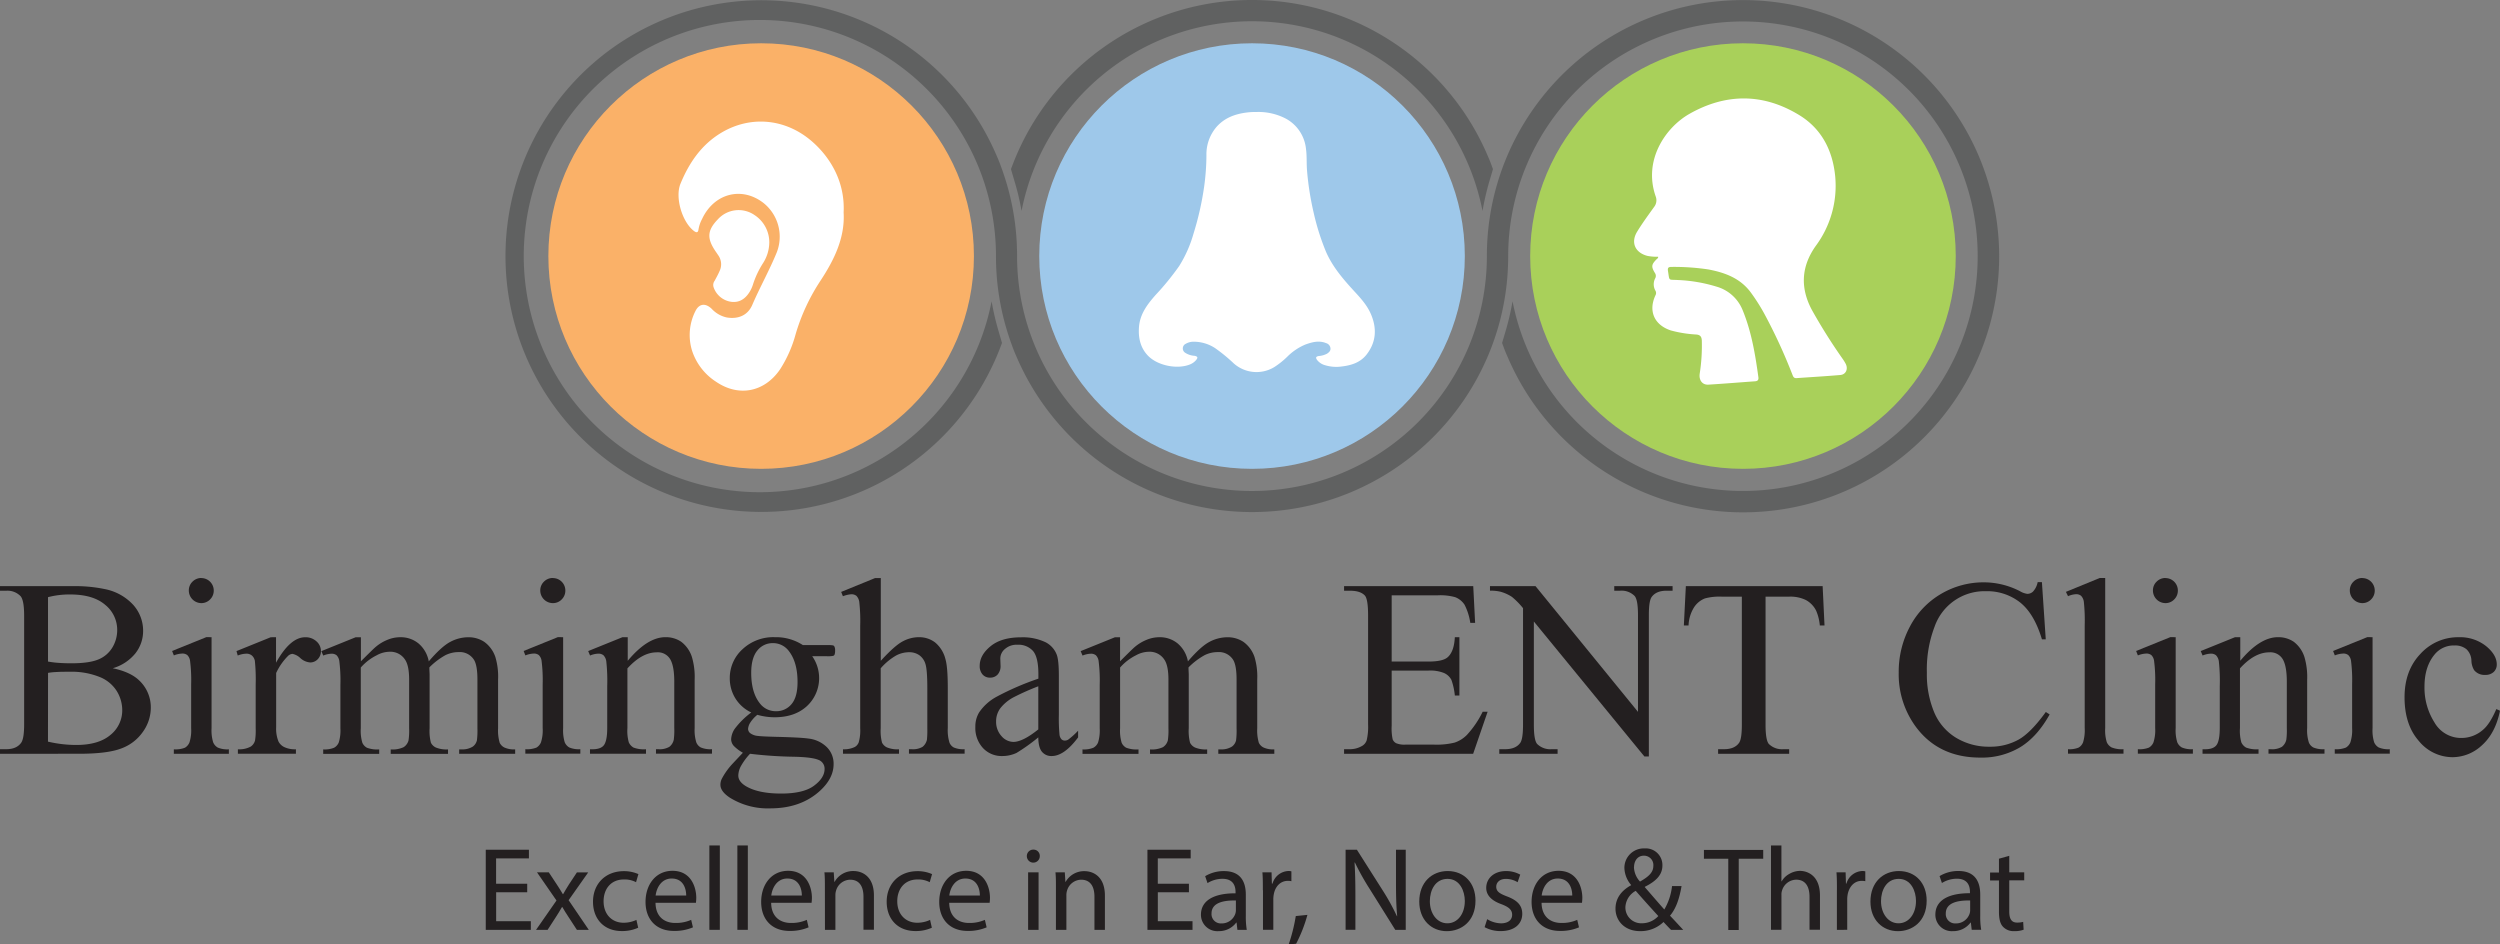
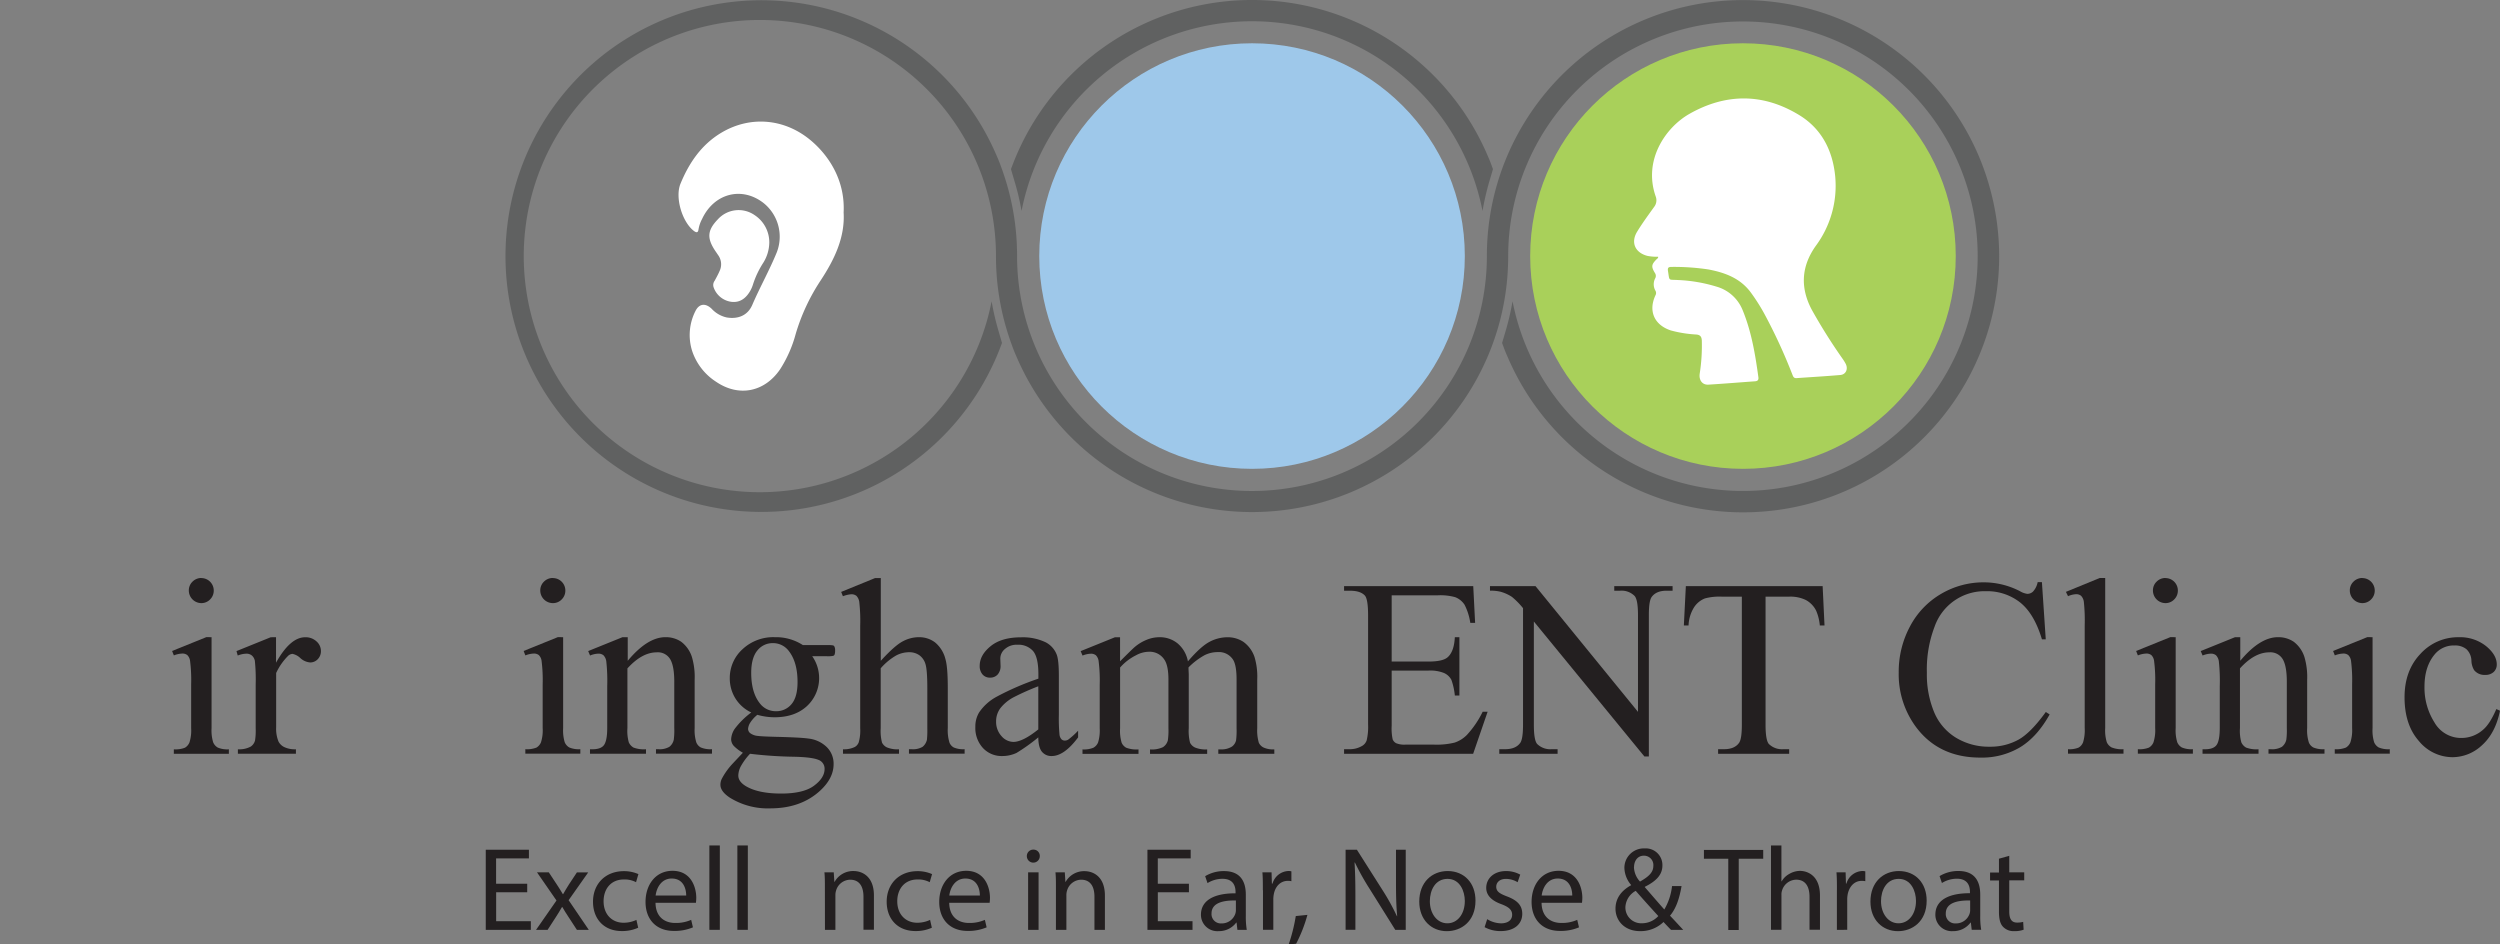
<svg xmlns="http://www.w3.org/2000/svg" viewBox="0 0 803.53 303.56">
  <rect x="0" y="0" width="803.53" height="303.56" fill="#808080" stroke="none" />
  <defs>
    <style>.cls-1{fill:#231f20;}.cls-2{fill:#fab168;}.cls-3{fill:#9ec8ea;}.cls-4{fill:#606161;}.cls-5{fill:#a9d05a;}.cls-6{fill:#fff;}</style>
  </defs>
  <g id="Layer_2" data-name="Layer 2">
    <g id="Layer_1-2" data-name="Layer 1">
-       <path class="cls-1" d="M36.24,214.78c3.73.79,6.53,2.07,8.38,3.81a11.85,11.85,0,0,1,3.85,8.94,13.34,13.34,0,0,1-2.54,7.69,14.53,14.53,0,0,1-7,5.36q-4.43,1.69-13.53,1.69H0V240.8H2q3.38,0,4.85-2.14.92-1.4.91-5.92v-34.8c0-3.34-.38-5.44-1.15-6.32A5.82,5.82,0,0,0,2,189.87H0V188.4H23.28a46.36,46.36,0,0,1,10.45.95,16.76,16.76,0,0,1,9.1,5.07A12.43,12.43,0,0,1,46,202.78,11.58,11.58,0,0,1,43.51,210,14.56,14.56,0,0,1,36.24,214.78Zm-20.82-2.15a30.73,30.73,0,0,0,3.36.42c1.26.09,2.64.14,4.15.14,3.87,0,6.77-.42,8.72-1.25a9.3,9.3,0,0,0,4.47-3.83,10.78,10.78,0,0,0,1.55-5.64,10.31,10.31,0,0,0-3.85-8.06q-3.86-3.33-11.24-3.34a27.09,27.09,0,0,0-7.15.87v20.69Zm0,25.74a39.71,39.71,0,0,0,9.1,1.07q7.18,0,11-3.24a10.13,10.13,0,0,0,3.77-8,11.75,11.75,0,0,0-1.71-6A11.45,11.45,0,0,0,32,217.58a24.07,24.07,0,0,0-9.53-1.67c-1.64,0-3.05,0-4.21.08a21.13,21.13,0,0,0-2.82.28Z" />
      <path class="cls-1" d="M68,204.8V234a13.41,13.41,0,0,0,.5,4.55A3.5,3.5,0,0,0,70,240.28a7.87,7.87,0,0,0,3.56.56v1.43H55.87v-1.43a8.17,8.17,0,0,0,3.58-.52,3.51,3.51,0,0,0,1.45-1.71,12.76,12.76,0,0,0,.54-4.57V220a49.31,49.31,0,0,0-.36-7.67,3.19,3.19,0,0,0-.87-1.77,2.48,2.48,0,0,0-1.63-.5,7.91,7.91,0,0,0-2.7.6l-.56-1.43,11-4.45Zm-3.3-19a4,4,0,0,1,4,4,3.93,3.93,0,0,1-1.17,2.86,3.85,3.85,0,0,1-2.84,1.19,4.06,4.06,0,0,1-4-4.05,3.87,3.87,0,0,1,1.17-2.84A4,4,0,0,1,64.72,185.77Z" />
      <path class="cls-1" d="M88.72,204.8V213q4.57-8.19,9.38-8.18a5.1,5.1,0,0,1,3.62,1.33,4.1,4.1,0,0,1,1.43,3.08,3.62,3.62,0,0,1-1,2.62,3.28,3.28,0,0,1-2.46,1.07,5.26,5.26,0,0,1-3.12-1.37A5.19,5.19,0,0,0,94,210.16a2.36,2.36,0,0,0-1.55.79,19.16,19.16,0,0,0-3.69,5.36v17.44a10.86,10.86,0,0,0,.75,4.57,4.07,4.07,0,0,0,1.83,1.79,8,8,0,0,0,3.77.72v1.43H76.46v-1.43a7.77,7.77,0,0,0,4.13-.87,3.37,3.37,0,0,0,1.39-2,20.55,20.55,0,0,0,.2-3.85V220a58.92,58.92,0,0,0-.26-7.57,3,3,0,0,0-1-1.77,2.68,2.68,0,0,0-1.73-.56,7.8,7.8,0,0,0-2.78.6l-.4-1.43,11-4.45Z" />
-       <path class="cls-1" d="M116,212.55q4-4,4.69-4.57a14,14,0,0,1,3.85-2.34,10.79,10.79,0,0,1,4.09-.83,9,9,0,0,1,5.88,2,9.84,9.84,0,0,1,3.3,5.76q4.09-4.77,6.91-6.26a12.3,12.3,0,0,1,5.8-1.49,9.09,9.09,0,0,1,5.14,1.49,9.92,9.92,0,0,1,3.56,4.87,22.05,22.05,0,0,1,.87,7.23v15.65a14.08,14.08,0,0,0,.52,4.69,3.34,3.34,0,0,0,1.47,1.49,7.4,7.4,0,0,0,3.5.62v1.43h-18v-1.43h.75a6.29,6.29,0,0,0,3.65-.91,3.5,3.5,0,0,0,1.31-2,24.76,24.76,0,0,0,.16-3.85V218.41q0-4.46-1.07-6.28a5.39,5.39,0,0,0-5-2.54,9.5,9.5,0,0,0-4.23,1,22.92,22.92,0,0,0-5.14,3.91L138,215l.08,1.71v17.36a14.89,14.89,0,0,0,.42,4.65,3.38,3.38,0,0,0,1.57,1.53,9,9,0,0,0,3.93.62v1.43H125.58v-1.43a8.37,8.37,0,0,0,4.15-.72A3.74,3.74,0,0,0,131.3,238a21.28,21.28,0,0,0,.2-3.93V218.42q0-4.46-1.31-6.4a5.59,5.59,0,0,0-4.89-2.54,8.74,8.74,0,0,0-4.25,1.15,16.62,16.62,0,0,0-5.09,3.93v19.51a13.56,13.56,0,0,0,.5,4.65,3.4,3.4,0,0,0,1.47,1.61,9.42,9.42,0,0,0,3.95.54v1.43h-18v-1.43a8,8,0,0,0,3.5-.54,3.44,3.44,0,0,0,1.51-1.71,13.21,13.21,0,0,0,.52-4.55v-13.9a50.15,50.15,0,0,0-.36-7.75,3.25,3.25,0,0,0-.87-1.81,2.48,2.48,0,0,0-1.63-.5,7.58,7.58,0,0,0-2.66.6l-.6-1.43,11-4.45H116v7.72Z" />
      <path class="cls-1" d="M181,204.8V234a13.41,13.41,0,0,0,.5,4.55,3.5,3.5,0,0,0,1.47,1.69,7.87,7.87,0,0,0,3.56.56v1.43H168.85v-1.43a8.17,8.17,0,0,0,3.58-.52,3.51,3.51,0,0,0,1.45-1.71,12.76,12.76,0,0,0,.54-4.57V220a49.31,49.31,0,0,0-.36-7.67,3.19,3.19,0,0,0-.87-1.77,2.48,2.48,0,0,0-1.63-.5,7.91,7.91,0,0,0-2.7.6l-.56-1.43,11-4.45Zm-3.29-19a4,4,0,0,1,4,4,3.93,3.93,0,0,1-1.17,2.86,3.85,3.85,0,0,1-2.84,1.19,4.06,4.06,0,0,1-4.05-4.05,3.87,3.87,0,0,1,1.17-2.84A4,4,0,0,1,177.71,185.77Z" />
      <path class="cls-1" d="M201.66,212.51q6.39-7.71,12.2-7.71a8.76,8.76,0,0,1,5.12,1.49,10,10,0,0,1,3.42,4.91,22.82,22.82,0,0,1,.87,7.31V234a13.11,13.11,0,0,0,.56,4.69,3.26,3.26,0,0,0,1.41,1.55,8,8,0,0,0,3.6.56v1.43h-18v-1.43h.75a6.15,6.15,0,0,0,3.56-.77,4,4,0,0,0,1.41-2.28,22.61,22.61,0,0,0,.16-3.73v-14.9q0-5-1.29-7.21a4.6,4.6,0,0,0-4.35-2.24q-4.72,0-9.42,5.16v19.19a13.73,13.73,0,0,0,.44,4.57,3.67,3.67,0,0,0,1.53,1.69,9.42,9.42,0,0,0,4,.54v1.43h-18v-1.43h.79c1.85,0,3.11-.47,3.75-1.41s1-2.73,1-5.38V220.56a58.47,58.47,0,0,0-.3-8,3.48,3.48,0,0,0-.91-1.95,2.51,2.51,0,0,0-1.65-.52,7.58,7.58,0,0,0-2.66.6l-.6-1.43,11-4.45h1.71v7.69Z" />
      <path class="cls-1" d="M241.47,229a12,12,0,0,1-5.12-4.55,12.16,12.16,0,0,1-1.79-6.46,12.45,12.45,0,0,1,4.07-9.3,14.45,14.45,0,0,1,10.43-3.89,15.91,15.91,0,0,1,9,2.54h7.71a9.86,9.86,0,0,1,2,.1.71.71,0,0,1,.4.34,2.42,2.42,0,0,1,.24,1.27,3.56,3.56,0,0,1-.2,1.43.84.84,0,0,1-.42.32,8.78,8.78,0,0,1-2,.12h-4.73a12.27,12.27,0,0,1-1.67,16q-3.9,3.62-10.45,3.62a20.28,20.28,0,0,1-5.52-.79,10.47,10.47,0,0,0-2.36,2.64,4.24,4.24,0,0,0-.62,1.93,1.83,1.83,0,0,0,.66,1.31,4.8,4.8,0,0,0,2.56.91c.74.11,2.6.2,5.56.28,5.46.13,9,.32,10.61.56a10,10,0,0,1,5.9,2.74,7.47,7.47,0,0,1,2.2,5.48q0,4.48-4.21,8.42-6.2,5.8-16.17,5.8a23.1,23.1,0,0,1-13-3.46q-3-2-3-4.13a4.58,4.58,0,0,1,.44-1.91,22.45,22.45,0,0,1,2.78-4.09c.18-.24,1.54-1.67,4-4.29a12.72,12.72,0,0,1-2.92-2.2,3.24,3.24,0,0,1-.85-2.2,6.59,6.59,0,0,1,1.13-3.26A25.75,25.75,0,0,1,241.47,229Zm-.4,13.27a19.66,19.66,0,0,0-2.82,3.77,6.77,6.77,0,0,0-.95,3.22c0,1.27.77,2.38,2.3,3.34q4,2.46,11.48,2.46,7.16,0,10.55-2.52c2.26-1.68,3.4-3.48,3.4-5.38a3,3,0,0,0-2-2.94c-1.38-.58-4.11-.93-8.18-1A133.82,133.82,0,0,1,241.07,242.27Zm7.31-35.56a6.22,6.22,0,0,0-4.93,2.34c-1.32,1.56-2,4-2,7.19q0,6.27,2.7,9.73a6.39,6.39,0,0,0,5.24,2.62,6.27,6.27,0,0,0,5-2.26q1.95-2.27,1.95-7.11,0-6.32-2.74-9.89A6.3,6.3,0,0,0,248.38,206.71Z" />
      <path class="cls-1" d="M283.1,185.77v26.62q4.41-4.84,7-6.22a11,11,0,0,1,5.16-1.37,8.45,8.45,0,0,1,5.32,1.71,10.16,10.16,0,0,1,3.3,5.36c.5,1.7.75,4.79.75,9.3V234a13.49,13.49,0,0,0,.56,4.73,3.09,3.09,0,0,0,1.35,1.51,7.63,7.63,0,0,0,3.5.56v1.43H292.15v-1.43H293a6.05,6.05,0,0,0,3.54-.77,4.12,4.12,0,0,0,1.39-2.28,31.23,31.23,0,0,0,.12-3.73V221.19q0-6-.62-7.83a5.29,5.29,0,0,0-2-2.8,5.61,5.61,0,0,0-3.26-.93,9.14,9.14,0,0,0-4.05,1,19.46,19.46,0,0,0-5.05,4.17v19.23a14.89,14.89,0,0,0,.42,4.65,3.37,3.37,0,0,0,1.55,1.53,8.83,8.83,0,0,0,3.91.62v1.43h-18v-1.43a8,8,0,0,0,3.81-.75A2.83,2.83,0,0,0,276,238.6a13.62,13.62,0,0,0,.48-4.53V201.14a54.65,54.65,0,0,0-.3-7.67,3.48,3.48,0,0,0-.91-1.95,2.51,2.51,0,0,0-1.65-.52,9.45,9.45,0,0,0-2.7.64l-.56-1.39,10.89-4.45h1.85Z" />
      <path class="cls-1" d="M333.72,237a59.77,59.77,0,0,1-7,5,10.76,10.76,0,0,1-4.57,1,8.19,8.19,0,0,1-6.22-2.58,9.47,9.47,0,0,1-2.44-6.79,8.71,8.71,0,0,1,1.19-4.61,15.82,15.82,0,0,1,5.66-5.09,88.38,88.38,0,0,1,13.41-5.8v-1.43q0-5.44-1.73-7.47a6.25,6.25,0,0,0-5-2,5.64,5.64,0,0,0-4,1.35,4,4,0,0,0-1.51,3.1l.08,2.3a4,4,0,0,1-.93,2.82,3.2,3.2,0,0,1-2.44,1,3.07,3.07,0,0,1-2.4-1,4.06,4.06,0,0,1-.93-2.82q0-3.42,3.5-6.28t9.81-2.86a17,17,0,0,1,7.95,1.63,7.56,7.56,0,0,1,3.46,3.85q.72,1.71.72,7v12.36a57.14,57.14,0,0,0,.2,6.38,2.65,2.65,0,0,0,.66,1.57,1.53,1.53,0,0,0,1,.4,2.13,2.13,0,0,0,1.11-.28,24.18,24.18,0,0,0,3.22-2.9V237q-4.46,6-8.5,6a3.87,3.87,0,0,1-3.1-1.35C334.14,240.73,333.74,239.19,333.72,237Zm0-2.58V220.58A79.59,79.59,0,0,0,326,224a13.47,13.47,0,0,0-4.49,3.65,7.06,7.06,0,0,0-1.35,4.17,6.81,6.81,0,0,0,1.71,4.75,5.17,5.17,0,0,0,3.93,1.89C327.78,238.41,330.43,237.09,333.72,234.44Z" />
      <path class="cls-1" d="M360,212.55q4-4,4.69-4.57a14,14,0,0,1,3.85-2.34,10.79,10.79,0,0,1,4.09-.83,9,9,0,0,1,5.88,2,9.84,9.84,0,0,1,3.3,5.76q4.1-4.77,6.91-6.26a12.3,12.3,0,0,1,5.8-1.49,9.09,9.09,0,0,1,5.14,1.49,9.92,9.92,0,0,1,3.56,4.87,22.05,22.05,0,0,1,.87,7.23v15.65a14.08,14.08,0,0,0,.52,4.69,3.34,3.34,0,0,0,1.47,1.49,7.4,7.4,0,0,0,3.5.62v1.43h-18v-1.43h.75a6.29,6.29,0,0,0,3.65-.91,3.5,3.5,0,0,0,1.31-2,24.76,24.76,0,0,0,.16-3.85V218.41q0-4.46-1.07-6.28a5.39,5.39,0,0,0-5-2.54,9.5,9.5,0,0,0-4.23,1,22.92,22.92,0,0,0-5.14,3.91L382,215l.08,1.71v17.36a14.89,14.89,0,0,0,.42,4.65,3.38,3.38,0,0,0,1.57,1.53,9,9,0,0,0,3.93.62v1.43H369.63v-1.43a8.37,8.37,0,0,0,4.15-.72,3.74,3.74,0,0,0,1.57-2.14,21.28,21.28,0,0,0,.2-3.93V218.42q0-4.46-1.31-6.4a5.59,5.59,0,0,0-4.89-2.54,8.74,8.74,0,0,0-4.25,1.15,16.62,16.62,0,0,0-5.09,3.93v19.51a13.56,13.56,0,0,0,.5,4.65,3.4,3.4,0,0,0,1.47,1.61,9.42,9.42,0,0,0,3.95.54v1.43h-18v-1.43a8,8,0,0,0,3.5-.54,3.44,3.44,0,0,0,1.51-1.71,13.21,13.21,0,0,0,.52-4.55v-13.9a50.15,50.15,0,0,0-.36-7.75,3.25,3.25,0,0,0-.87-1.81,2.48,2.48,0,0,0-1.63-.5,7.58,7.58,0,0,0-2.66.6l-.6-1.43,11-4.45H360v7.72Z" />
      <path class="cls-1" d="M447.3,191.34v21.29h11.84q4.61,0,6.16-1.39c1.38-1.22,2.15-3.36,2.3-6.44h1.47v18.75H467.6a20.73,20.73,0,0,0-1.11-5.05,5,5,0,0,0-2.34-2.18,12,12,0,0,0-5-.79H447.3v17.76a16.58,16.58,0,0,0,.32,4.35,2.45,2.45,0,0,0,1.11,1.23,6.83,6.83,0,0,0,3,.46h9.14a24.36,24.36,0,0,0,6.63-.64,9.86,9.86,0,0,0,4-2.5,30.85,30.85,0,0,0,5.05-7.43h1.59l-4.65,13.51H432V240.8h1.91a7.57,7.57,0,0,0,3.62-.91,3.34,3.34,0,0,0,1.73-1.91,18.83,18.83,0,0,0,.46-5.2v-35c0-3.42-.34-5.52-1-6.32q-1.42-1.59-4.77-1.59H432V188.4h41.52l.6,11.8h-1.55a18.62,18.62,0,0,0-1.85-5.84,6.34,6.34,0,0,0-3-2.42,17.89,17.89,0,0,0-5.6-.6Z" />
      <path class="cls-1" d="M478.92,188.4h14.62l32.93,40.4V197.73q0-5-1.11-6.2a5.9,5.9,0,0,0-4.65-1.67h-1.87v-1.47h18.75v1.47h-1.91c-2.28,0-3.89.69-4.85,2.07q-.87,1.27-.87,5.8v45.41h-1.43L493,199.76v33.17q0,5,1.07,6.2a6,6,0,0,0,4.65,1.67h1.91v1.47H481.89V240.8h1.87q3.45,0,4.89-2.07.87-1.28.87-5.8V195.47a24.63,24.63,0,0,0-3.56-3.62,13,13,0,0,0-3.56-1.63,12.59,12.59,0,0,0-3.5-.36V188.4Z" />
      <path class="cls-1" d="M585.82,188.4l.6,12.63h-1.51a15.35,15.35,0,0,0-1.19-4.77,7.94,7.94,0,0,0-3.28-3.4,11.4,11.4,0,0,0-5.38-1.09h-7.59v41.16q0,5,1.07,6.2a6,6,0,0,0,4.65,1.67h1.87v1.47H552.22V240.8h1.91c2.28,0,3.89-.69,4.85-2.07q.87-1.28.87-5.8V191.77h-6.48a18,18,0,0,0-5.36.56,7.34,7.34,0,0,0-3.54,2.9,11.78,11.78,0,0,0-1.75,5.8h-1.51l.64-12.63Z" />
      <path class="cls-1" d="M656.3,187.17l1.23,18.31H656.3q-2.46-8.22-7-11.84a17.14,17.14,0,0,0-11-3.62,17,17,0,0,0-16.5,11.4,38.56,38.56,0,0,0-2.48,14.82,31.49,31.49,0,0,0,2.34,12.67,17.47,17.47,0,0,0,7.05,8.22A20.26,20.26,0,0,0,639.47,240a18.72,18.72,0,0,0,9.26-2.24c2.68-1.49,5.61-4.47,8.82-8.92l1.23.79q-4,7.19-9.46,10.53a24,24,0,0,1-12.83,3.34q-13.4,0-20.74-9.93a28.44,28.44,0,0,1-5.48-17.4,30.78,30.78,0,0,1,3.62-14.82,26.23,26.23,0,0,1,10-10.47,26.84,26.84,0,0,1,13.85-3.71A25.35,25.35,0,0,1,649.21,190a6.28,6.28,0,0,0,2.38.87,2.6,2.6,0,0,0,1.87-.76,6.2,6.2,0,0,0,1.47-3h1.37Z" />
      <path class="cls-1" d="M676.64,185.77V234a12.94,12.94,0,0,0,.5,4.53,3.55,3.55,0,0,0,1.53,1.69,8.83,8.83,0,0,0,3.85.58v1.43H664.68v-1.43a7.63,7.63,0,0,0,3.42-.52,3.38,3.38,0,0,0,1.43-1.71,13.38,13.38,0,0,0,.52-4.57V201a56.27,56.27,0,0,0-.28-7.57,3.37,3.37,0,0,0-.89-1.93,2.38,2.38,0,0,0-1.57-.52,7.29,7.29,0,0,0-2.62.64l-.68-1.39,10.85-4.45Z" />
      <path class="cls-1" d="M699.29,204.8V234a13.16,13.16,0,0,0,.5,4.55,3.5,3.5,0,0,0,1.47,1.69,7.87,7.87,0,0,0,3.56.56v1.43H687.13v-1.43a8.17,8.17,0,0,0,3.58-.52,3.51,3.51,0,0,0,1.45-1.71,12.76,12.76,0,0,0,.54-4.57V220a49.31,49.31,0,0,0-.36-7.67,3.19,3.19,0,0,0-.87-1.77,2.48,2.48,0,0,0-1.63-.5,7.91,7.91,0,0,0-2.7.6l-.56-1.43,11-4.45Zm-3.3-19a4,4,0,0,1,4,4,3.93,3.93,0,0,1-1.17,2.86,3.85,3.85,0,0,1-2.84,1.19,4.06,4.06,0,0,1-4-4.05,3.87,3.87,0,0,1,1.17-2.84A4,4,0,0,1,696,185.77Z" />
      <path class="cls-1" d="M719.94,212.51q6.39-7.71,12.2-7.71a8.76,8.76,0,0,1,5.12,1.49,10,10,0,0,1,3.42,4.91,22.82,22.82,0,0,1,.87,7.31V234a12.88,12.88,0,0,0,.56,4.69,3.26,3.26,0,0,0,1.41,1.55,8,8,0,0,0,3.6.56v1.43h-18v-1.43h.76a6.15,6.15,0,0,0,3.56-.77,4,4,0,0,0,1.41-2.28,22.61,22.61,0,0,0,.16-3.73v-14.9q0-5-1.29-7.21a4.6,4.6,0,0,0-4.35-2.24q-4.73,0-9.42,5.16v19.19a13.73,13.73,0,0,0,.44,4.57,3.67,3.67,0,0,0,1.53,1.69,9.42,9.42,0,0,0,4,.54v1.43h-18v-1.43h.79q2.77,0,3.75-1.41t1-5.38V220.56a58.47,58.47,0,0,0-.3-8,3.48,3.48,0,0,0-.91-1.95,2.51,2.51,0,0,0-1.65-.52,7.58,7.58,0,0,0-2.66.6l-.6-1.43,11-4.45h1.71v7.69Z" />
      <path class="cls-1" d="M762.57,204.8V234a13.16,13.16,0,0,0,.5,4.55,3.5,3.5,0,0,0,1.47,1.69,7.87,7.87,0,0,0,3.56.56v1.43H750.42v-1.43a8.17,8.17,0,0,0,3.58-.52,3.51,3.51,0,0,0,1.45-1.71A12.76,12.76,0,0,0,756,234V220a49.31,49.31,0,0,0-.36-7.67,3.19,3.19,0,0,0-.87-1.77,2.48,2.48,0,0,0-1.63-.5,7.91,7.91,0,0,0-2.7.6l-.56-1.43,11-4.45Zm-3.3-19a4,4,0,0,1,4,4,3.93,3.93,0,0,1-1.17,2.86,3.85,3.85,0,0,1-2.84,1.19,4.06,4.06,0,0,1-4-4.05,3.87,3.87,0,0,1,1.17-2.84A4,4,0,0,1,759.27,185.77Z" />
      <path class="cls-1" d="M803.53,228.44q-1.47,7.19-5.76,11.06a13.87,13.87,0,0,1-9.5,3.87,14,14,0,0,1-10.81-5.2q-4.61-5.21-4.61-14.06,0-8.58,5.1-13.94a16.3,16.3,0,0,1,12.26-5.36,13.46,13.46,0,0,1,8.82,2.84c2.3,1.89,3.46,3.86,3.46,5.9a3.21,3.21,0,0,1-1,2.44,3.79,3.79,0,0,1-2.72.93,4.24,4.24,0,0,1-3.54-1.51,6.22,6.22,0,0,1-.89-3.18,5.25,5.25,0,0,0-1.61-3.58,5.76,5.76,0,0,0-3.85-1.19,7.89,7.89,0,0,0-6.4,2.94q-3.22,3.9-3.22,10.29a20.85,20.85,0,0,0,3.2,11.5,9.83,9.83,0,0,0,8.64,5,10.44,10.44,0,0,0,7-2.66c1.46-1.22,2.87-3.43,4.25-6.63Z" />
      <path class="cls-1" d="M169.47,286.79h-10v9.29h11.15v2.79H156.13V273.12H170v2.79H159.45v8.14h10v2.74Z" />
      <path class="cls-1" d="M176.39,280.38l2.64,4c.69,1,1.26,2,1.87,3H181c.61-1.11,1.22-2.06,1.83-3.06l2.6-3.93h3.63l-6.3,8.94,6.49,9.55h-3.82l-2.71-4.16c-.73-1.07-1.34-2.1-2-3.21h-.08c-.61,1.11-1.26,2.1-1.95,3.21L176,298.87h-3.71l6.57-9.44-6.26-9.05Z" />
      <path class="cls-1" d="M205.12,298.18a12.37,12.37,0,0,1-5.31,1.07c-5.58,0-9.21-3.78-9.21-9.43s3.9-9.82,9.93-9.82a11.38,11.38,0,0,1,4.66.95l-.76,2.6a7.77,7.77,0,0,0-3.9-.88c-4.24,0-6.53,3.13-6.53,7,0,4.28,2.75,6.91,6.42,6.91a9.59,9.59,0,0,0,4.13-.92Z" />
      <path class="cls-1" d="M210.69,290.23c.08,4.55,3,6.42,6.34,6.42a12.06,12.06,0,0,0,5.12-1l.57,2.41a15,15,0,0,1-6.15,1.15c-5.69,0-9.09-3.74-9.09-9.32s3.29-10,8.67-10c6,0,7.64,5.31,7.64,8.71a15,15,0,0,1-.11,1.57h-13Zm9.86-2.4c0-2.14-.88-5.46-4.66-5.46-3.4,0-4.89,3.13-5.16,5.46Z" />
      <path class="cls-1" d="M228,271.74h3.36v27.12H228Z" />
      <path class="cls-1" d="M237,271.74h3.36v27.12H237Z" />
-       <path class="cls-1" d="M247.86,290.23c.08,4.55,3,6.42,6.34,6.42a12.06,12.06,0,0,0,5.12-1l.57,2.41a15,15,0,0,1-6.15,1.15c-5.69,0-9.09-3.74-9.09-9.32s3.29-10,8.67-10c6,0,7.64,5.31,7.64,8.71a15,15,0,0,1-.11,1.57h-13Zm9.86-2.4c0-2.14-.88-5.46-4.66-5.46-3.4,0-4.89,3.13-5.16,5.46Z" />
      <path class="cls-1" d="M265.13,285.38c0-1.91,0-3.48-.15-5h3l.19,3.06h.08a6.8,6.8,0,0,1,6.11-3.48c2.56,0,6.53,1.53,6.53,7.87v11h-3.36V288.21c0-3-1.11-5.46-4.28-5.46a4.79,4.79,0,0,0-4.51,3.44,4.9,4.9,0,0,0-.23,1.57v11.12h-3.36Z" />
      <path class="cls-1" d="M299.51,298.18a12.37,12.37,0,0,1-5.31,1.07c-5.58,0-9.21-3.78-9.21-9.43s3.9-9.82,9.93-9.82a11.38,11.38,0,0,1,4.66.95l-.76,2.6a7.77,7.77,0,0,0-3.9-.88c-4.24,0-6.53,3.13-6.53,7,0,4.28,2.75,6.91,6.42,6.91a9.59,9.59,0,0,0,4.13-.92Z" />
      <path class="cls-1" d="M305.09,290.23c.08,4.55,3,6.42,6.34,6.42a12.06,12.06,0,0,0,5.12-1l.57,2.41a15,15,0,0,1-6.15,1.15c-5.69,0-9.09-3.74-9.09-9.32s3.29-10,8.67-10c6,0,7.64,5.31,7.64,8.71a15,15,0,0,1-.11,1.57h-13Zm9.85-2.4c0-2.14-.88-5.46-4.66-5.46-3.4,0-4.89,3.13-5.16,5.46Z" />
      <path class="cls-1" d="M334.2,275.18a2.08,2.08,0,0,1-4.16,0,2.05,2.05,0,0,1,2.1-2.1A2,2,0,0,1,334.2,275.18Zm-3.75,23.68V280.38h3.36v18.49h-3.36Z" />
      <path class="cls-1" d="M339.39,285.38c0-1.91,0-3.48-.15-5h3l.19,3.06h.08A6.8,6.8,0,0,1,348.6,280c2.56,0,6.53,1.53,6.53,7.87v11h-3.36V288.21c0-3-1.11-5.46-4.28-5.46a4.79,4.79,0,0,0-4.51,3.44,4.9,4.9,0,0,0-.23,1.57v11.12h-3.36Z" />
      <path class="cls-1" d="M382.14,286.79h-10v9.29h11.15v2.79H368.8V273.12h13.9v2.79H372.13v8.14h10Z" />
      <path class="cls-1" d="M397.72,298.86l-.27-2.33h-.11a6.89,6.89,0,0,1-5.65,2.75A5.27,5.27,0,0,1,386,294c0-4.47,4-6.91,11.12-6.88v-.38c0-1.53-.42-4.28-4.2-4.28a9.12,9.12,0,0,0-4.81,1.38l-.76-2.22a11.49,11.49,0,0,1,6.07-1.64c5.65,0,7,3.86,7,7.56v6.91a25.94,25.94,0,0,0,.31,4.43h-3.08Zm-.49-9.43c-3.67-.08-7.83.57-7.83,4.16a3,3,0,0,0,3.17,3.21,4.61,4.61,0,0,0,4.47-3.09,3.65,3.65,0,0,0,.19-1.07v-3.21Z" />
      <path class="cls-1" d="M405.9,286.14c0-2.18,0-4.05-.15-5.77h2.94l.11,3.63H409a5.55,5.55,0,0,1,5.12-4.05,3.87,3.87,0,0,1,.95.11v3.17a4.88,4.88,0,0,0-1.15-.11c-2.37,0-4.05,1.8-4.51,4.32a9.1,9.1,0,0,0-.15,1.57v9.85h-3.32V286.14Z" />
      <path class="cls-1" d="M414.19,303.56a54.86,54.86,0,0,0,2.29-9.13l3.74-.38a46.39,46.39,0,0,1-3.63,9.28Z" />
      <path class="cls-1" d="M432.49,298.86V273.11h3.63l8.25,13a72.34,72.34,0,0,1,4.62,8.37l.08,0c-.31-3.44-.38-6.57-.38-10.58V273.12h3.13v25.75h-3.36l-8.17-13.06a81.37,81.37,0,0,1-4.81-8.59l-.11,0c.19,3.25.27,6.34.27,10.62v11h-3.15Z" />
      <path class="cls-1" d="M474.24,289.47c0,6.84-4.74,9.82-9.21,9.82-5,0-8.86-3.67-8.86-9.51,0-6.19,4.05-9.82,9.17-9.82C470.65,280,474.24,283.81,474.24,289.47Zm-14.67.19c0,4,2.33,7.1,5.62,7.1s5.62-3,5.62-7.18c0-3.13-1.57-7.1-5.54-7.1S459.57,286.14,459.57,289.66Z" />
      <path class="cls-1" d="M478,295.43a8.79,8.79,0,0,0,4.43,1.34c2.44,0,3.59-1.22,3.59-2.75s-1-2.48-3.44-3.4c-3.32-1.18-4.89-3-4.89-5.23,0-3,2.41-5.42,6.38-5.42a9.29,9.29,0,0,1,4.55,1.15l-.84,2.44a7.18,7.18,0,0,0-3.78-1.07c-2,0-3.09,1.15-3.09,2.52,0,1.53,1.11,2.22,3.51,3.13,3.21,1.22,4.85,2.83,4.85,5.58,0,3.25-2.52,5.54-6.91,5.54a10.55,10.55,0,0,1-5.19-1.26Z" />
      <path class="cls-1" d="M495.48,290.23c.08,4.55,3,6.42,6.34,6.42a12.06,12.06,0,0,0,5.12-1l.57,2.41a15,15,0,0,1-6.15,1.15c-5.69,0-9.09-3.74-9.09-9.32s3.29-10,8.67-10c6,0,7.64,5.31,7.64,8.71a15,15,0,0,1-.11,1.57h-13Zm9.86-2.4c0-2.14-.88-5.46-4.66-5.46-3.4,0-4.89,3.13-5.16,5.46Z" />
      <path class="cls-1" d="M537.08,298.86c-.73-.73-1.41-1.45-2.41-2.52a10.57,10.57,0,0,1-7.52,2.94c-5,0-7.91-3.36-7.91-7.22,0-3.51,2.1-5.92,5-7.53v-.11a8.82,8.82,0,0,1-2.14-5.39,6.24,6.24,0,0,1,6.53-6.34,5.35,5.35,0,0,1,5.69,5.46c0,2.71-1.57,4.85-5.65,6.88v.11c2.18,2.52,4.62,5.35,6.26,7.18a18.88,18.88,0,0,0,2.48-7.52h3.06c-.69,4.05-1.79,7.26-3.71,9.51,1.38,1.45,2.71,2.9,4.24,4.55ZM533,294.43c-1.53-1.68-4.39-4.81-7.26-8.1a6.31,6.31,0,0,0-3.32,5.23,5.08,5.08,0,0,0,5.27,5.19A7.13,7.13,0,0,0,533,294.43Zm-7.83-15.7a7.2,7.2,0,0,0,1.95,4.62c2.6-1.49,4.28-2.86,4.28-5a3,3,0,0,0-3-3.32C526.31,275,525.2,276.75,525.2,278.73Z" />
      <path class="cls-1" d="M555.49,276h-7.83v-2.83h19.06V276h-7.87v22.92h-3.36Z" />
      <path class="cls-1" d="M569.21,271.74h3.36v11.54h.08a6.31,6.31,0,0,1,2.41-2.37,7,7,0,0,1,3.44-1c2.48,0,6.46,1.53,6.46,7.91v11H581.6V288.24c0-3-1.11-5.5-4.28-5.5a4.83,4.83,0,0,0-4.51,3.36,4.1,4.1,0,0,0-.23,1.6v11.15h-3.36V271.74Z" />
      <path class="cls-1" d="M590.41,286.14c0-2.18,0-4.05-.15-5.77h2.94l.11,3.63h.15a5.55,5.55,0,0,1,5.12-4.05,3.87,3.87,0,0,1,.95.11v3.17a4.88,4.88,0,0,0-1.15-.11c-2.37,0-4,1.8-4.51,4.32a9.1,9.1,0,0,0-.15,1.57v9.85H590.4V286.14Z" />
      <path class="cls-1" d="M619.25,289.47c0,6.84-4.74,9.82-9.21,9.82-5,0-8.86-3.67-8.86-9.51,0-6.19,4.05-9.82,9.17-9.82C615.66,280,619.25,283.81,619.25,289.47Zm-14.67.19c0,4,2.33,7.1,5.62,7.1s5.62-3,5.62-7.18c0-3.13-1.57-7.1-5.54-7.1S604.58,286.14,604.58,289.66Z" />
      <path class="cls-1" d="M633.73,298.86l-.27-2.33h-.11a6.89,6.89,0,0,1-5.65,2.75,5.27,5.27,0,0,1-5.65-5.31c0-4.47,4-6.91,11.12-6.88v-.38c0-1.53-.42-4.28-4.2-4.28a9.12,9.12,0,0,0-4.81,1.38l-.76-2.22a11.49,11.49,0,0,1,6.07-1.64c5.65,0,7,3.86,7,7.56v6.91a25.94,25.94,0,0,0,.31,4.43h-3.08Zm-.5-9.43c-3.67-.08-7.83.57-7.83,4.16a3,3,0,0,0,3.17,3.21,4.61,4.61,0,0,0,4.47-3.09,3.65,3.65,0,0,0,.19-1.07v-3.21Z" />
      <path class="cls-1" d="M645.8,275.07v5.31h4.81v2.56H645.8v10c0,2.29.65,3.59,2.52,3.59a7.25,7.25,0,0,0,1.95-.23l.15,2.52a8.17,8.17,0,0,1-3,.46,4.67,4.67,0,0,1-3.63-1.41c-.95-1-1.3-2.64-1.3-4.81V283h-2.86v-2.56h2.86V276Z" />
-       <circle class="cls-2" cx="244.64" cy="82.3" r="68.39" />
      <circle class="cls-3" cx="402.42" cy="82.3" r="68.39" />
      <path class="cls-4" d="M328.34,67.8a75.49,75.49,0,0,1,148.16,0A85.49,85.49,0,0,1,478.78,58l1.08-3.63c-.5-1.39-1-2.76-1.62-4.13a82.36,82.36,0,0,0-151.68,0c-.58,1.37-1.12,2.74-1.62,4.13L326,58A78.35,78.35,0,0,1,328.34,67.8Z" />
      <circle class="cls-5" cx="560.21" cy="82.3" r="68.39" />
      <path class="cls-4" d="M636.05,50.27a82.36,82.36,0,0,0-151.68,0c-.58,1.37-1.12,2.74-1.62,4.13s-1,2.91-1.44,4.39a82.2,82.2,0,0,0-3.41,23.52,75.48,75.48,0,1,1-151,0,81.85,81.85,0,0,0-3.41-23.52c-.44-1.47-.92-2.94-1.44-4.39s-1-2.76-1.62-4.13a82.23,82.23,0,1,0,0,64.08c.58-1.37,1.12-2.74,1.62-4.13L321,106.59a81.91,81.91,0,0,1-2.28-9.77,75.89,75.89,0,1,1,1.4-14.52,81.85,81.85,0,0,0,3.41,23.52c.44,1.47.92,2.94,1.44,4.39s1,2.76,1.62,4.13a82.36,82.36,0,0,0,151.68,0c.58-1.37,1.12-2.74,1.62-4.13s1-2.91,1.45-4.39a82.2,82.2,0,0,0,3.41-23.52,75.45,75.45,0,1,1,1.4,14.52,85.49,85.49,0,0,1-2.28,9.77l-1.08,3.63c.5,1.39,1,2.76,1.62,4.13a82.31,82.31,0,0,0,158.15-32A83,83,0,0,0,636.05,50.27Z" />
      <path class="cls-6" d="M532.94,82.52a16.1,16.1,0,0,1-3.38-.26c-4-1-5.49-4.29-3.38-7.77,1.66-2.73,3.57-5.32,5.43-7.92a3.48,3.48,0,0,0,.53-3.49c-4.08-11.76,3.35-22.2,10.81-26.45,11.79-6.72,23.81-6.71,35.41.4,7.14,4.38,10.67,11.33,11.49,19.59a32.39,32.39,0,0,1-6.26,22.44c-4.7,6.64-5,13.53-1.21,20.59a176.9,176.9,0,0,0,9.7,15.45,16.11,16.11,0,0,1,1.18,1.89c.81,1.69,0,3.39-1.77,3.54-4.67.4-9.35.67-14,1-1,.08-1.15-.53-1.42-1.19a172.33,172.33,0,0,0-9.11-19.71,60.87,60.87,0,0,0-4.19-6.57c-3.4-4.64-8.34-6.45-13.71-7.46a73.91,73.91,0,0,0-11.8-.81c-1,0-1.32.27-1.15,1.31.55,3.33,0,2.71,3.12,2.9a49.2,49.2,0,0,1,12.45,2.12,12.82,12.82,0,0,1,8.41,7.53c2.86,6.94,4.07,14.26,5.08,21.63.11.82-.25,1.22-1.06,1.27-5,.36-10,.77-15,1.08-1.94.12-3.06-1.39-2.82-3.42a58.45,58.45,0,0,0,.69-10.82c-.08-1.2-.52-1.74-1.72-1.87A38.9,38.9,0,0,1,537,106.2c-5.29-1.76-7.26-6.2-4.94-11.24a1.49,1.49,0,0,0,0-1.56,4.13,4.13,0,0,1-.09-3.88,1.65,1.65,0,0,0,0-1.69c-1.33-2.14-1.21-2.82.57-4.59C532.77,83.05,533,82.93,532.94,82.52Z" />
      <path class="cls-6" d="M271.15,68.27c.48,8.09-3,15.2-7.41,21.91a63.92,63.92,0,0,0-8,17.18,40.3,40.3,0,0,1-5,11.33c-5,7.34-13.28,9-20.6,4a18.78,18.78,0,0,1-7.71-10A17,17,0,0,1,223.51,100c1.19-2.44,3.22-2.66,5.21-.77a9.32,9.32,0,0,0,4.83,2.8c3.55.61,6.73-.55,8.23-4,2.46-5.71,5.52-11.14,7.86-16.86a13.87,13.87,0,0,0-4.23-15.92c-7-5.45-15.94-3.1-19.78,5.19a10.8,10.8,0,0,0-1.12,3.28c-.13,1.13-.69,1.11-1.48.51-3.79-2.89-6.12-10.76-4.32-15.16,2.77-6.76,6.78-12.62,13.17-16.43,9.71-5.77,21.18-4.43,29.63,3.28C267,50.9,271.64,58.57,271.15,68.27Z" />
      <path class="cls-6" d="M247.26,78a12.59,12.59,0,0,1-2,6.56A29,29,0,0,0,242,91.49a10.36,10.36,0,0,1-1.06,2.32C239.59,96,237.69,97.36,235,97a7,7,0,0,1-5.64-4.67,2.27,2.27,0,0,1,.33-2.08c.54-1,1.1-2,1.57-3.09a5,5,0,0,0-.47-5.2l-.51-.76c-3.17-4.48-3.06-7.07.46-10.72a9,9,0,0,1,11.83-1.32A10.45,10.45,0,0,1,247.26,78Z" />
-       <path class="cls-6" d="M403.82,36a19,19,0,0,1,9.58,2.19,12.47,12.47,0,0,1,6.35,9.57c.34,2.41.14,4.83.36,7.25a94,94,0,0,0,2.09,13.24,76.88,76.88,0,0,0,4,12.69c2,4.58,5.13,8.33,8.46,12,2.22,2.42,4.54,4.79,5.89,7.84,2.05,4.63,1.85,9.13-1.34,13.21-2,2.54-4.87,3.43-7.95,3.8a12.38,12.38,0,0,1-5.31-.39,4.89,4.89,0,0,1-2.62-1.7c-.54-.75-.38-1.09.53-1.27a6.88,6.88,0,0,0,2.66-.75c.63-.42,1.19-.9,1.11-1.75a1.92,1.92,0,0,0-1.39-1.64c-2.31-.94-4.51-.33-6.68.45a18.05,18.05,0,0,0-5.82,3.92,26.37,26.37,0,0,1-4.19,3.34,11,11,0,0,1-13-1.19,53.28,53.28,0,0,0-6-4.92,12.6,12.6,0,0,0-7.05-2.06,5,5,0,0,0-2.37.66,1.65,1.65,0,0,0-.23,2.87,6.14,6.14,0,0,0,3.06,1c1,.22,1.14.59.47,1.38a5,5,0,0,1-2,1.41c-4.12,1.65-10.46.34-13.5-2.87-2.42-2.55-3.09-5.71-2.85-9.11.3-4.23,2.71-7.38,5.37-10.39A85.08,85.08,0,0,0,379,85.51a39.91,39.91,0,0,0,4.58-10.32,95.64,95.64,0,0,0,3.46-15.3,76.08,76.08,0,0,0,.72-10,13.52,13.52,0,0,1,3.16-9c2.53-2.93,5.87-4.2,9.59-4.7A21,21,0,0,1,403.82,36Z" />
    </g>
  </g>
</svg>